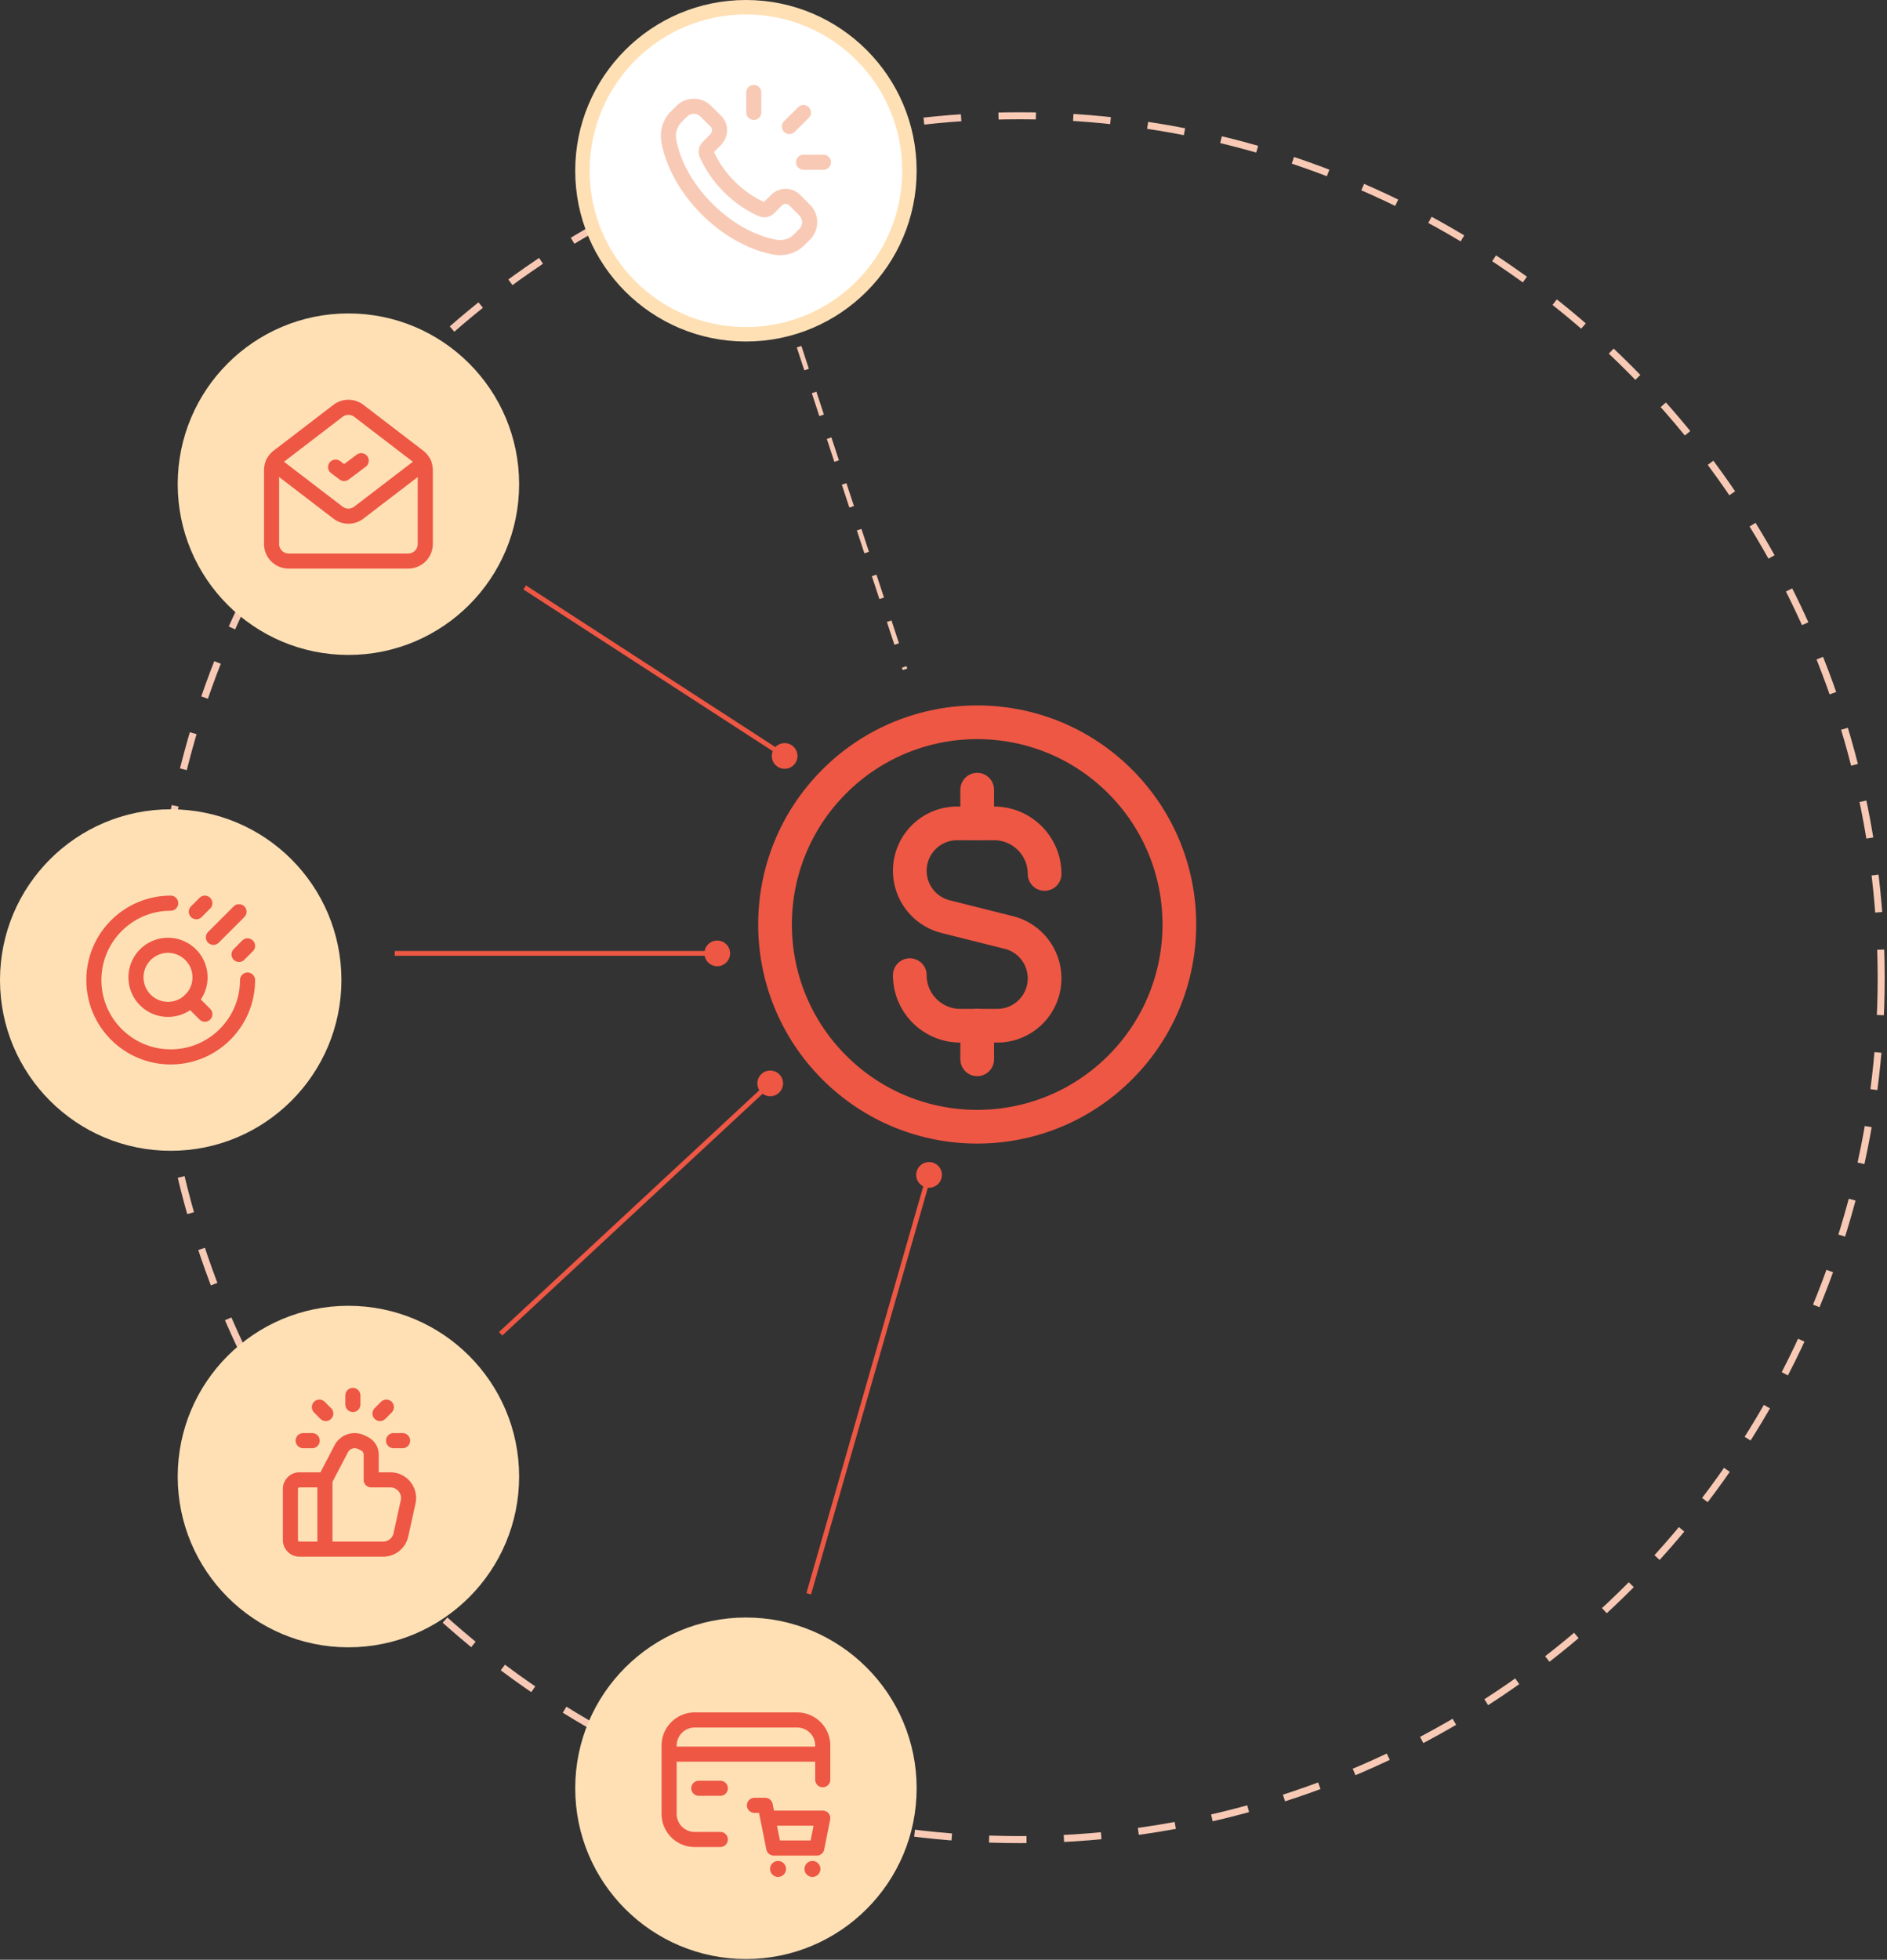
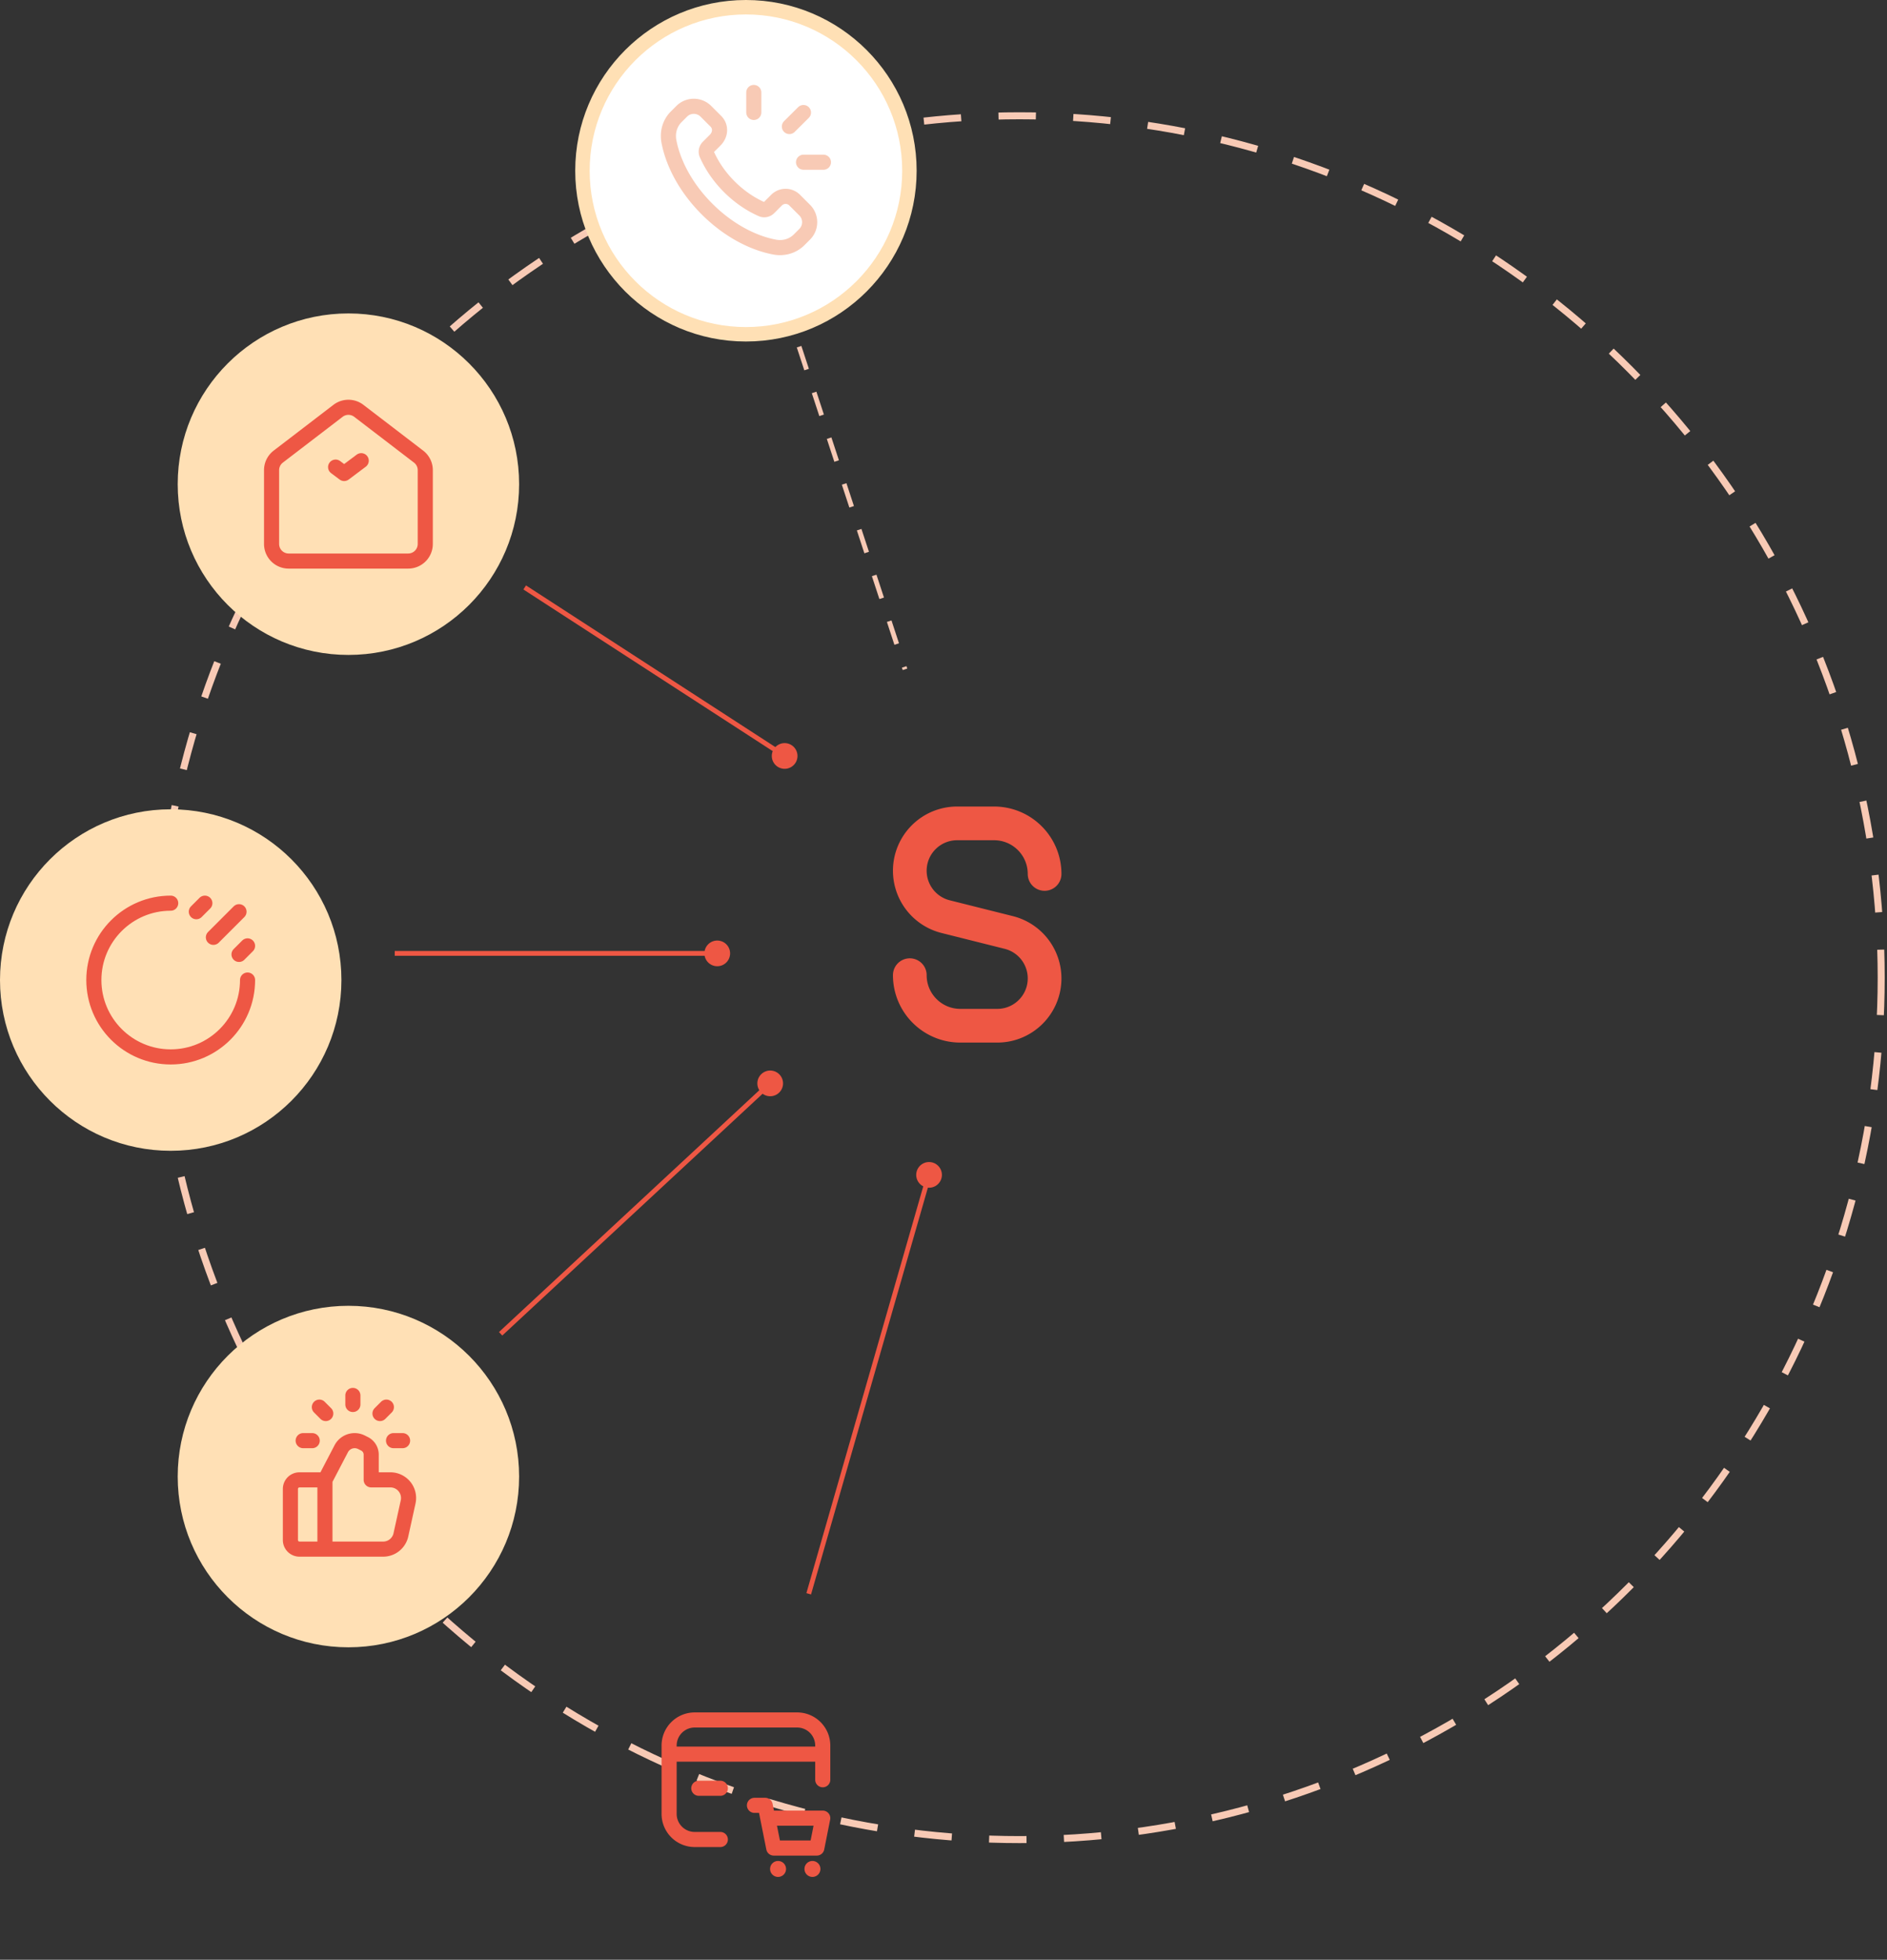
<svg xmlns="http://www.w3.org/2000/svg" width="392px" height="407px" fill="none" aria-hidden="true">
  <rect width="100%" height="100%" fill="#333333" stroke="none" />
  <defs>
    <linearGradient class="cerosgradient" data-cerosgradient="true" id="CerosGradient_idff853d8e1" gradientUnits="userSpaceOnUse" x1="50%" y1="100%" x2="50%" y2="0%">
      <stop offset="0%" stop-color="#d1d1d1" />
      <stop offset="100%" stop-color="#d1d1d1" />
    </linearGradient>
    <linearGradient />
  </defs>
  <circle cx="211.791" cy="203.048" r="179.002" stroke="#F8CAB5" stroke-dasharray="7.77 7.77" stroke-width="1.457" />
  <circle cx="35.462" cy="203.536" r="35.462" fill="#FFE0B5" />
  <path stroke="#EE5744" stroke-linecap="round" stroke-linejoin="round" stroke-width="3.137" d="M51.426 203.535c0 8.817-7.148 15.965-15.965 15.965s-15.965-7.148-15.965-15.965 7.148-15.964 15.965-15.964M49.652 189.344l-5.322 5.322M42.557 187.571l-1.774 1.773M51.426 196.44l-1.774 1.774" />
-   <path stroke="#EE5744" stroke-linecap="round" stroke-linejoin="round" stroke-width="3.137" d="M34.9 196.321a6.652 6.652 0 1 1 0 13.304 6.652 6.652 0 0 1 0-13.304" />
-   <path stroke="#EE5744" stroke-linecap="round" stroke-linejoin="round" stroke-width="3.137" d="m42.557 210.631-2.955-2.954 2.955 2.954Z" clip-rule="evenodd" />
  <circle cx="154.958" cy="35.462" r="33.962" fill="#fff" stroke="#FFE0B5" stroke-width="3" />
  <path stroke="#F8CAB5" stroke-linecap="round" stroke-linejoin="round" stroke-width="3.14" d="M151.497 38.777c-2.075-2.075-3.639-4.398-4.678-6.754-.22-.498-.09-1.082.295-1.467l1.452-1.452c1.189-1.19 1.189-2.872.15-3.911l-2.081-2.08a3.546 3.546 0 0 0-5.015 0l-1.156 1.154c-1.314 1.314-1.861 3.21-1.507 5.09.876 4.632 3.568 9.705 7.91 14.048 4.342 4.342 9.415 7.034 14.049 7.91 1.879.354 3.774-.194 5.088-1.508l1.155-1.154a3.547 3.547 0 0 0 0-5.014l-2.08-2.08a2.658 2.658 0 0 0-3.761 0l-1.601 1.603c-.385.384-.968.514-1.466.294-2.357-1.04-4.68-2.607-6.754-4.68Z" clip-rule="evenodd" />
  <path stroke="#F8CAB5" stroke-linecap="round" stroke-linejoin="round" stroke-width="3.137" d="M156.589 23.352v-4.149M163.983 26.278l2.926-2.908" />
  <path stroke="#F8CAB5" stroke-linecap="round" stroke-linejoin="round" stroke-width="3.14" d="M166.926 33.69h4.132" />
-   <circle cx="154.958" cy="371.388" r="35.462" fill="#FFE0B5" />
  <path stroke="#EE5744" stroke-linecap="round" stroke-linejoin="round" stroke-width="3.137" d="M139 364.295h31.916M149.638 371.388h-4.47M149.638 382.026h-5.319a5.318 5.318 0 0 1-5.319-5.319v-14.185a5.318 5.318 0 0 1 5.319-5.319h21.277a5.32 5.32 0 0 1 5.32 5.319v7.093" />
  <path stroke="#EE5744" stroke-linecap="round" stroke-linejoin="round" stroke-width="3.137" d="M156.731 374.934h2.231l1.774 8.866h8.946l1.234-6.206h-11.423M168.838 388.081a.09.09 0 0 1-.001.126.088.088 0 0 1-.125-.001.088.088 0 0 1 .125-.125h.001M161.696 388.081a.09.09 0 0 1-.001.126.088.088 0 0 1-.125-.001.088.088 0 0 1 .125-.125h.001" />
  <circle cx="72.379" cy="306.651" r="35.462" fill="#FFE0B5" />
  <path stroke="#EE5744" stroke-linecap="round" stroke-linejoin="round" stroke-width="3.137" d="M73.305 291.683v-1.877M64.856 299.193H62.98M83.63 299.193h-1.877M67.672 293.561l-1.327-1.328M78.937 293.561l1.328-1.328M67.502 307.336v14.386M77.112 307.336h3.985a3.776 3.776 0 0 1 3.688 4.588l-1.504 6.834a3.776 3.776 0 0 1-3.688 2.964M79.592 321.722H62.215a1.888 1.888 0 0 1-1.888-1.888v-10.61c0-1.043.846-1.888 1.888-1.888h5.305M77.112 307.336v-5.24c0-.954-.54-1.826-1.393-2.252l-.637-.318a3.146 3.146 0 0 0-4.197 1.359l-3.365 6.451" />
  <circle cx="72.379" cy="100.554" r="35.462" fill="#FFE0B5" />
  <path stroke="#EE5744" stroke-linecap="round" stroke-linejoin="round" stroke-width="3.137" d="m86.954 94.83-12.417-9.51a3.548 3.548 0 0 0-4.314 0l-12.417 9.51a3.548 3.548 0 0 0-1.391 2.816v15.325a3.548 3.548 0 0 0 3.548 3.548h24.834a3.548 3.548 0 0 0 3.548-3.548V97.646a3.548 3.548 0 0 0-1.391-2.817Z" clip-rule="evenodd" />
-   <path stroke="#EE5744" stroke-linecap="round" stroke-linejoin="round" stroke-width="3.137" d="m56.748 96.15 13.475 10.318a3.547 3.547 0 0 0 4.314 0l13.478-10.32" />
  <path stroke="#EE5744" stroke-linecap="round" stroke-linejoin="round" stroke-width="3.137" d="m75.04 95.676-3.547 2.661-1.774-1.33" />
-   <path stroke="#EE5744" stroke-linecap="round" stroke-linejoin="round" stroke-width="7" d="M203 164v7M232.698 162.302c16.402 16.402 16.402 42.994 0 59.396s-42.995 16.402-59.396 0c-16.403-16.402-16.403-42.995 0-59.396 16.402-16.403 42.994-16.403 59.396 0M203 220v-7" />
  <path stroke="#EE5744" stroke-linecap="round" stroke-linejoin="round" stroke-width="7" d="M189 202.523v0c0 5.801 4.699 10.5 10.5 10.5h7.667c5.428 0 9.833-4.4 9.833-9.832v0a9.828 9.828 0 0 0-7.439-9.534l-13.122-3.29a9.83 9.83 0 0 1-7.439-9.534v0a9.831 9.831 0 0 1 9.833-9.833h7.667c5.801 0 10.5 4.699 10.5 10.5v0" />
  <path fill="#EE5744" d="M190.333 244a2.667 2.667 0 1 0 5.334 0 2.667 2.667 0 0 0-5.334 0Zm-21.852 87.138 25-87-.962-.276-25 87 .962.276ZM157.333 225a2.667 2.667 0 1 0 5.334 0 2.667 2.667 0 0 0-5.334 0Zm-52.993 52.366 56-52-.68-.732-56 52 .68.732ZM146.333 198a2.667 2.667 0 1 0 5.334 0 2.667 2.667 0 0 0-5.334 0ZM82 198.5h67v-1H82v1ZM160.333 157a2.667 2.667 0 1 0 5.334 0 2.667 2.667 0 0 0-5.334 0Zm-51.605-34.58 54 35 .544-.84-54-35-.544.84Z" />
  <path stroke="#F8CAB5" stroke-dasharray="5 5" d="m166 72 22 67" />
</svg>